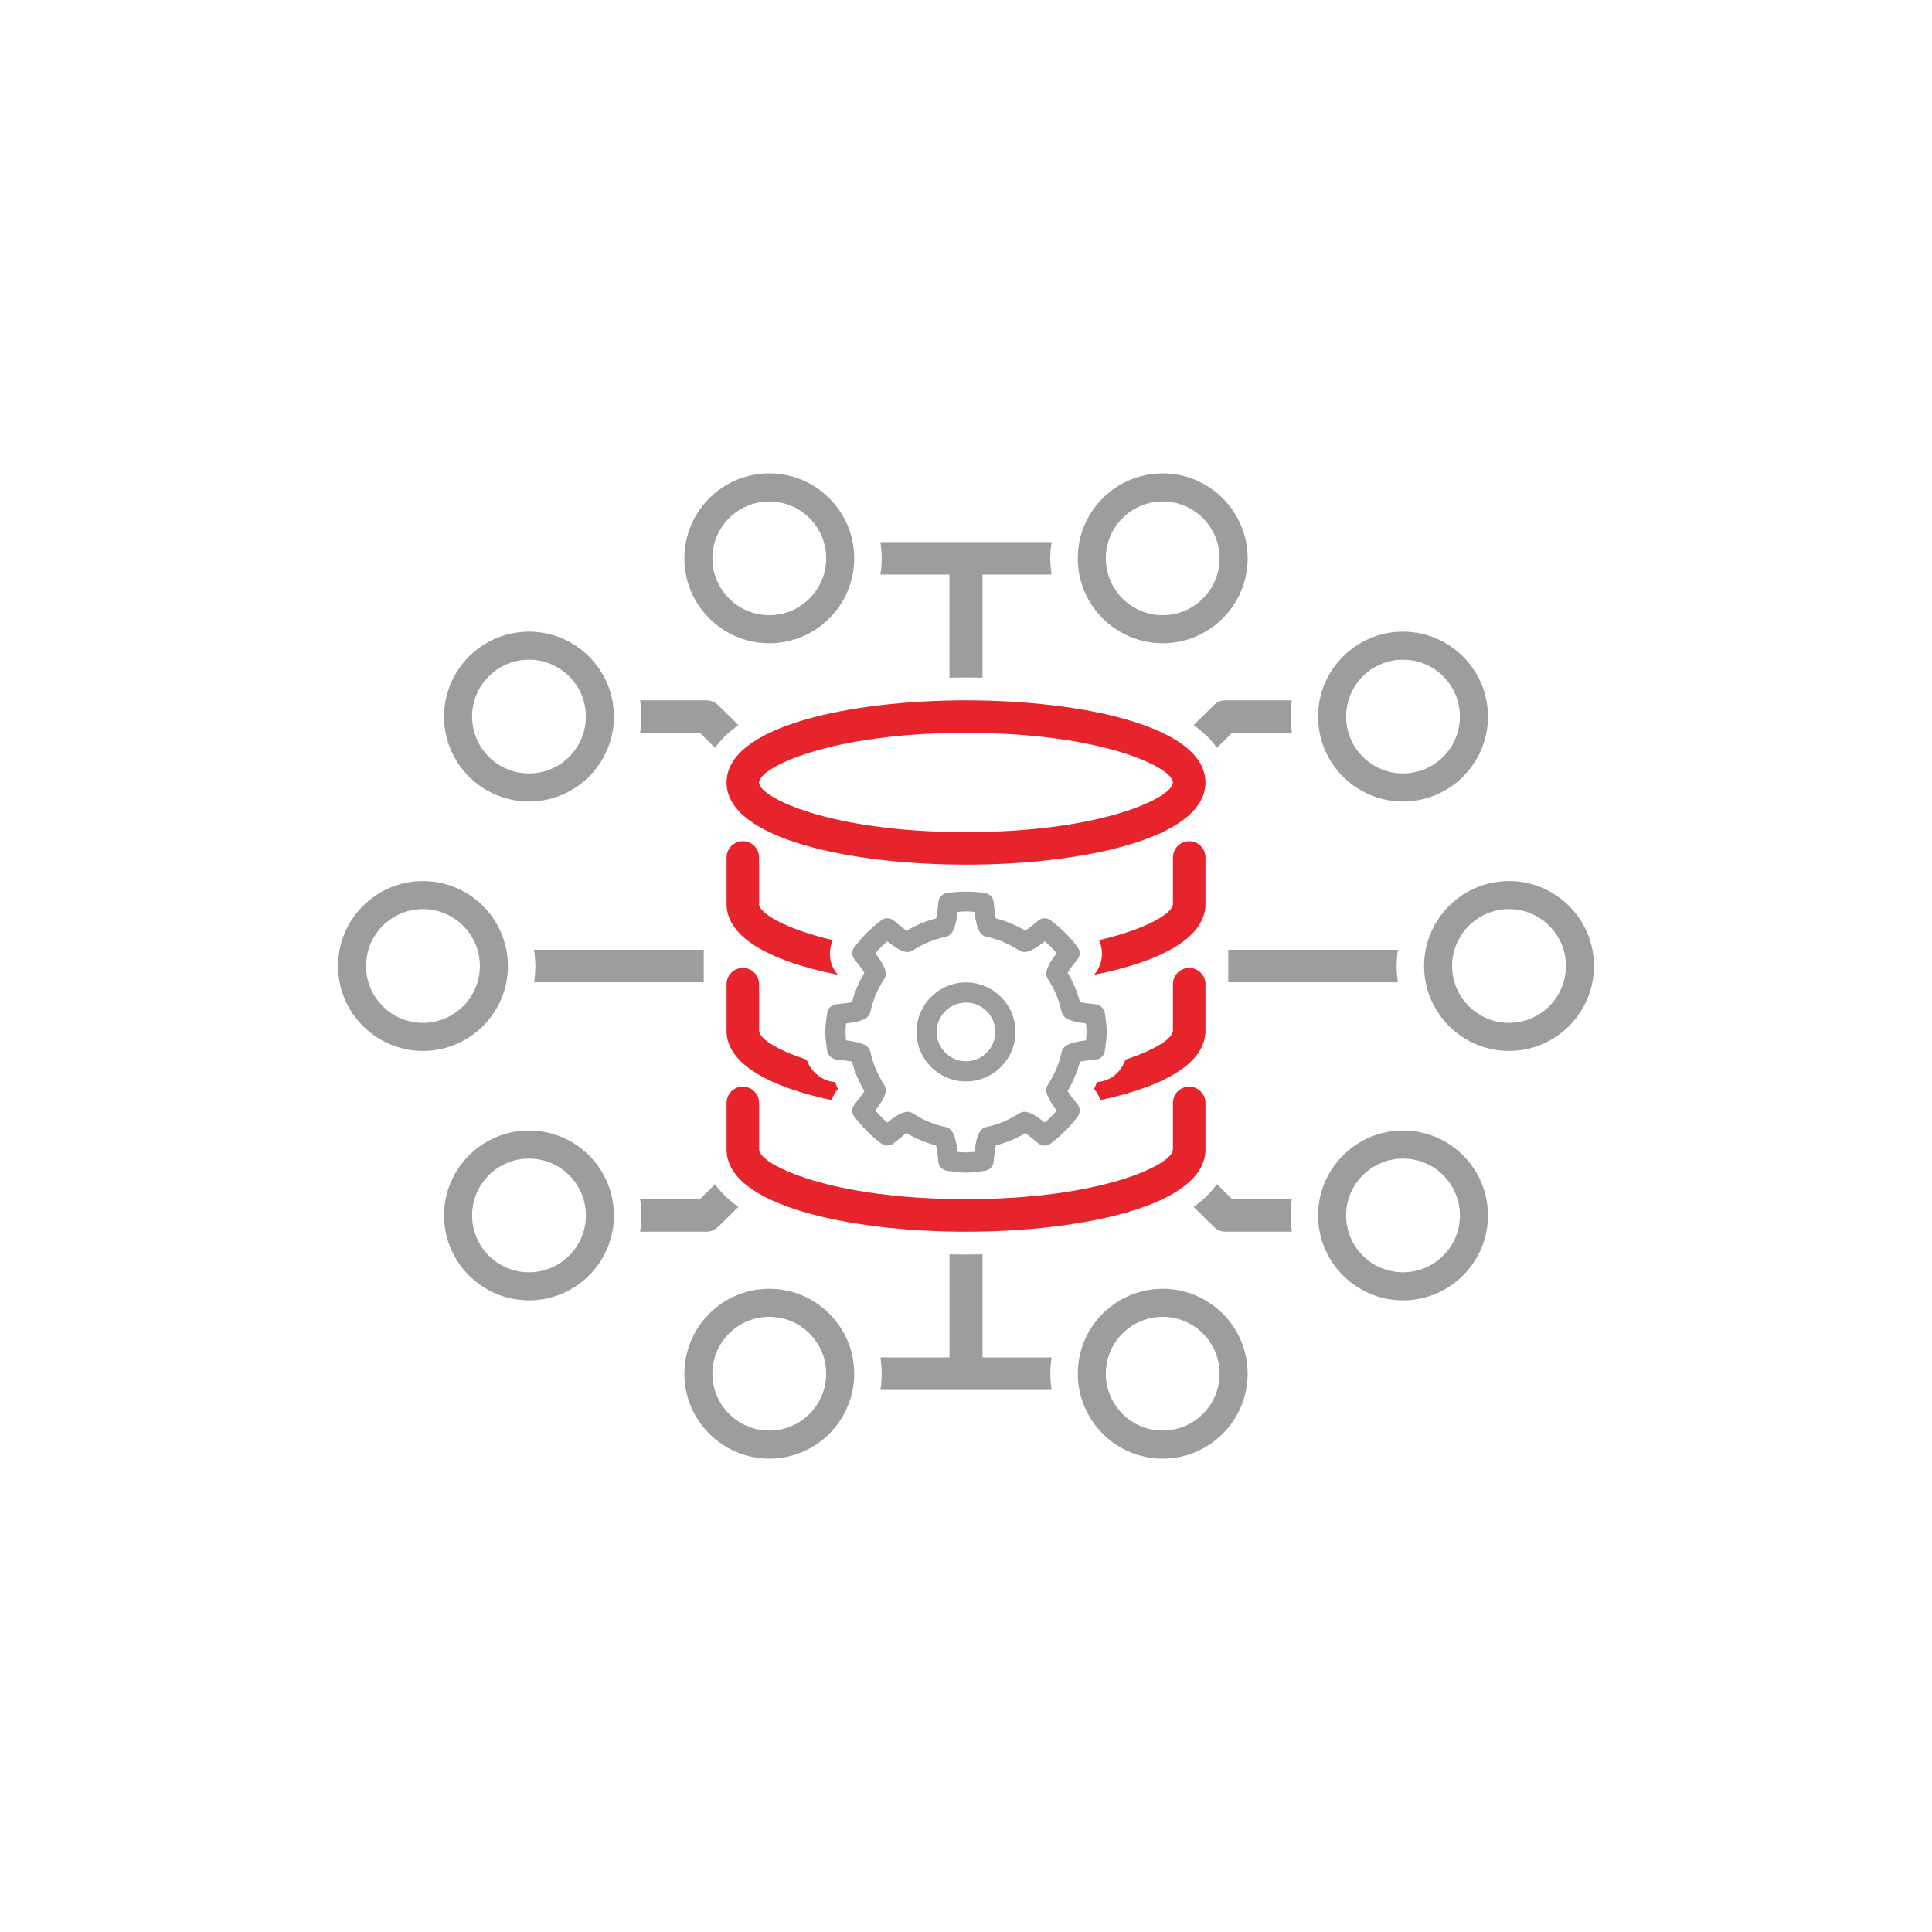
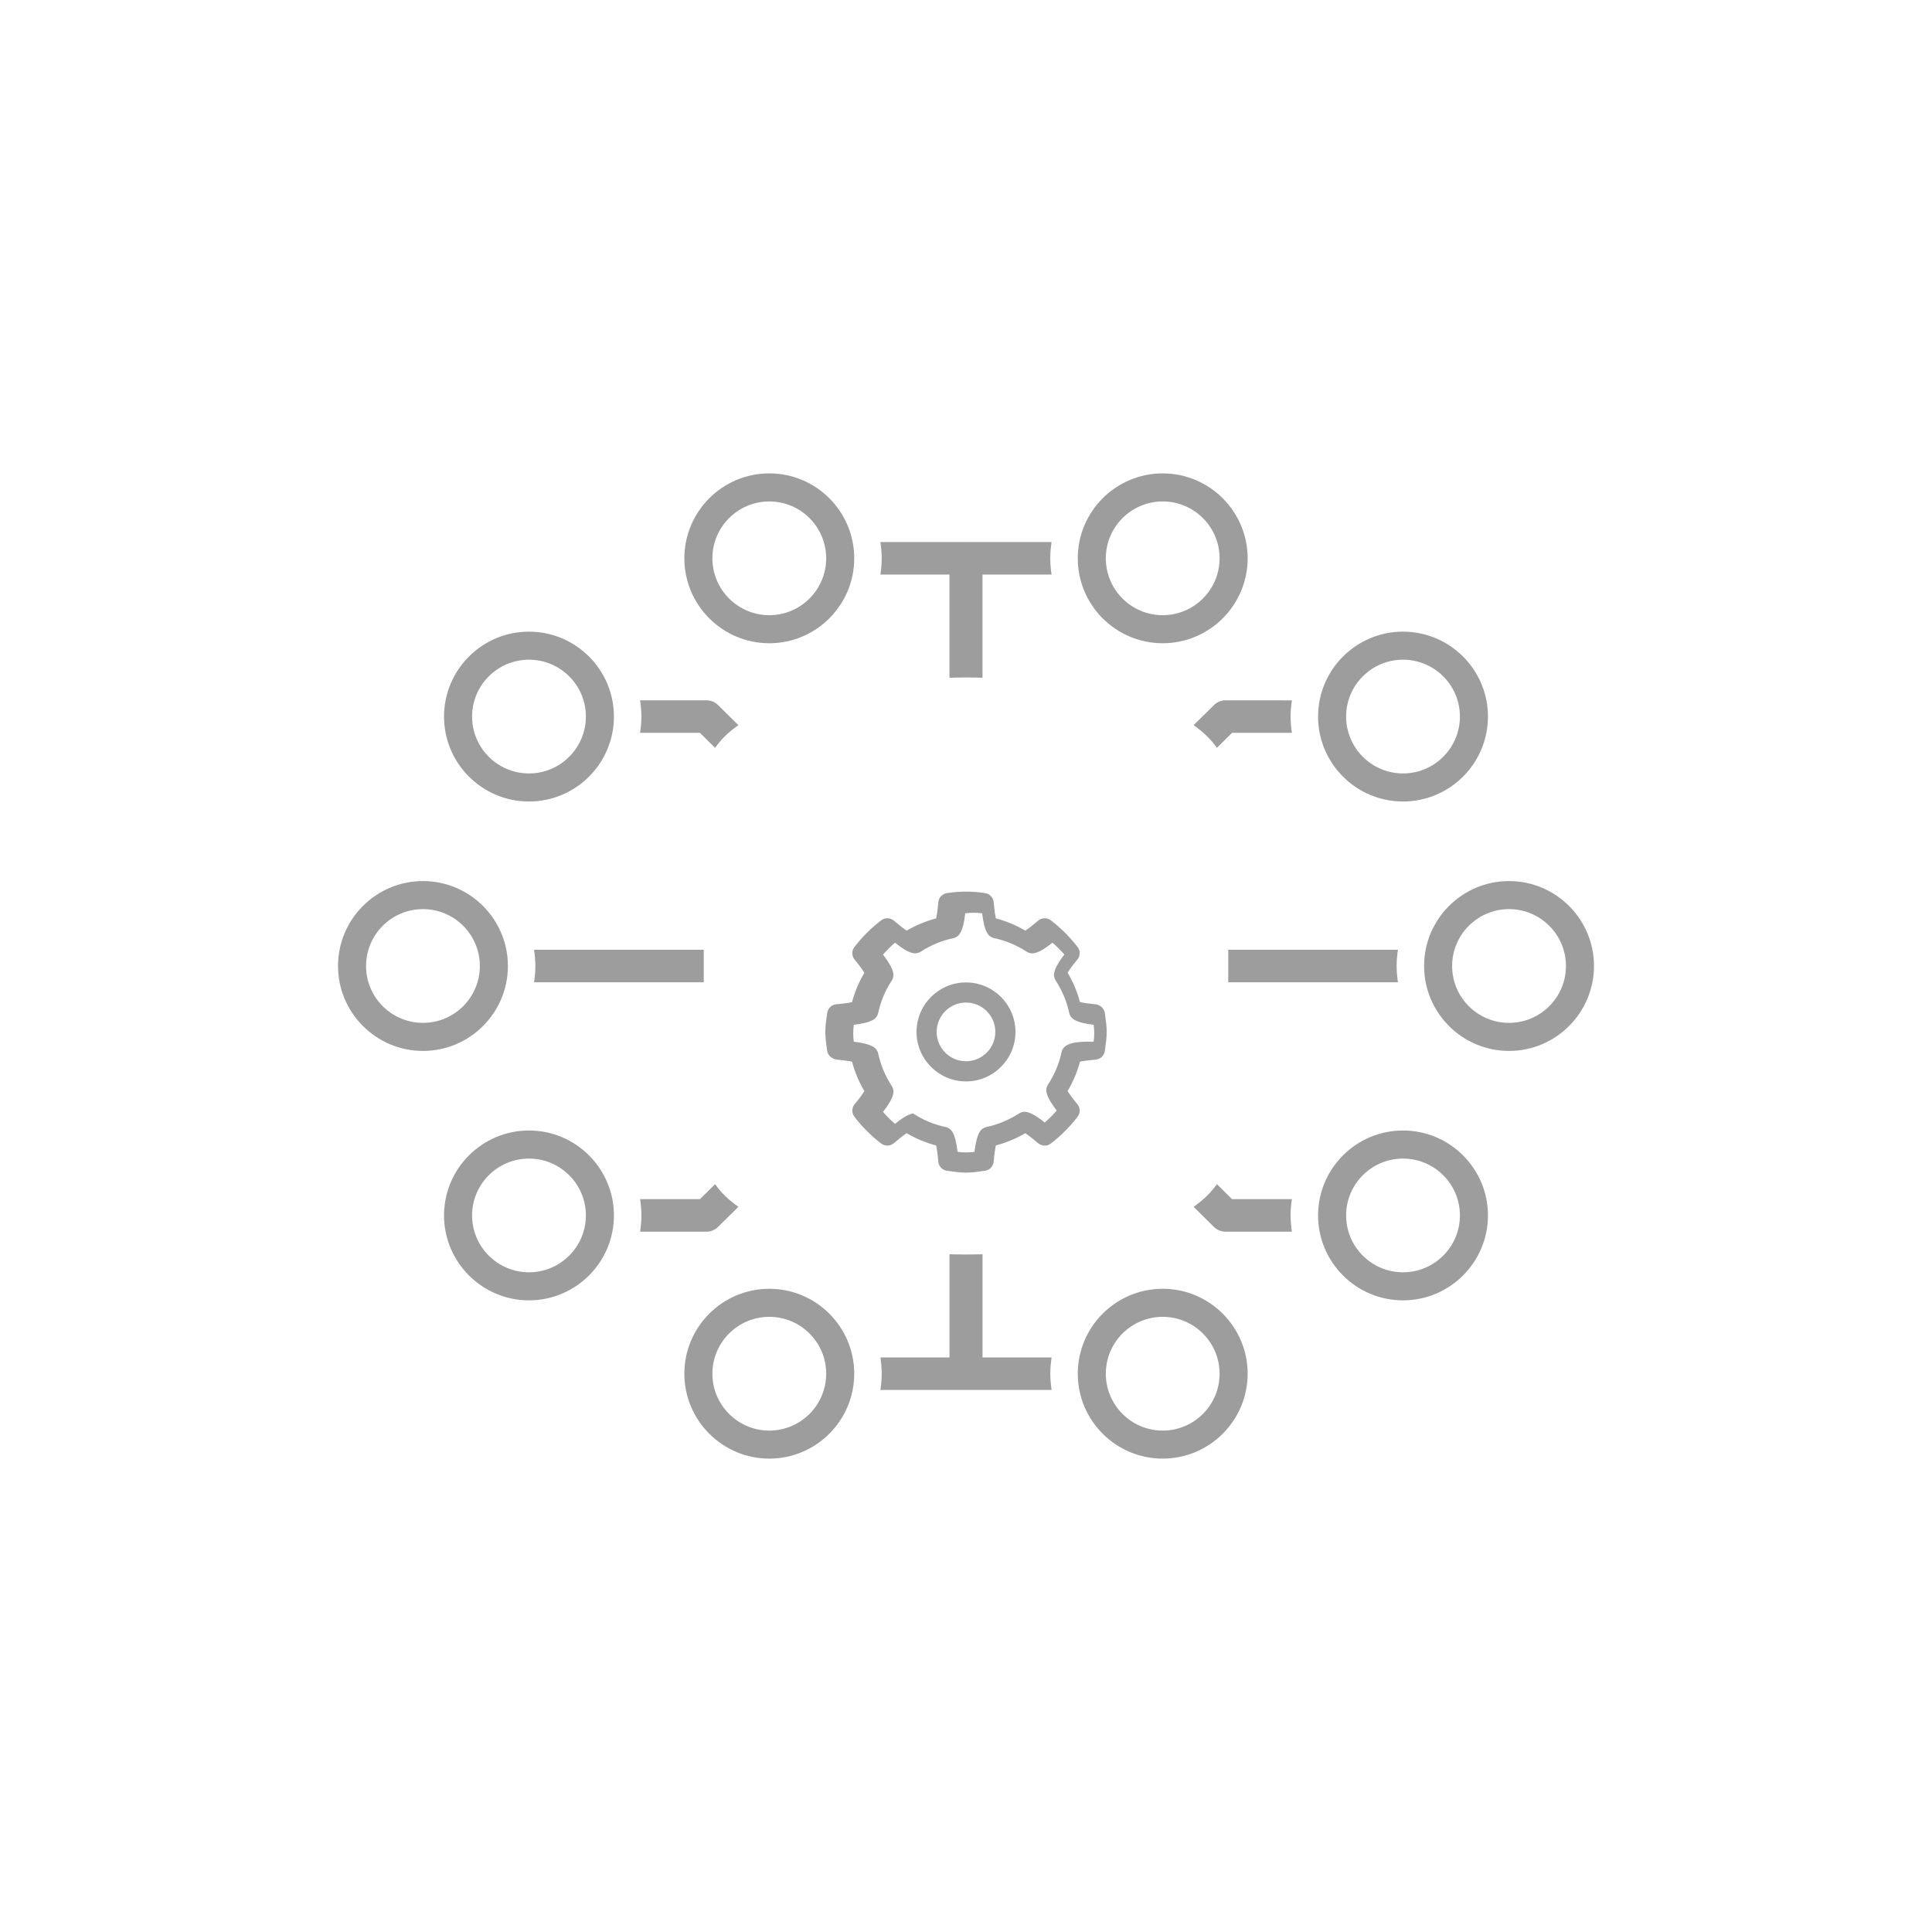
<svg xmlns="http://www.w3.org/2000/svg" version="1.1" id="Layer_1" x="0px" y="0px" width="100px" height="100px" viewBox="0 0 100 100" enable-background="new 0 0 100 100" xml:space="preserve">
  <g>
    <g>
      <path fill="#9D9D9D" d="M78.107,45.604c-2.424,0-4.396,1.972-4.396,4.396c0,2.423,1.973,4.396,4.396,4.396    s4.397-1.973,4.397-4.396C82.505,47.576,80.531,45.604,78.107,45.604z M78.107,52.943c-1.624,0-2.945-1.318-2.945-2.943    c0-1.625,1.321-2.944,2.945-2.944s2.946,1.319,2.946,2.944C81.054,51.625,79.731,52.943,78.107,52.943z M60.181,33.294    c2.425,0,4.397-1.972,4.397-4.396c0-2.424-1.973-4.396-4.397-4.396c-2.424,0-4.396,1.972-4.396,4.396    C55.785,31.323,57.757,33.294,60.181,33.294z M60.181,25.955c1.624,0,2.945,1.319,2.945,2.943s-1.321,2.944-2.945,2.944    s-2.944-1.32-2.944-2.944S58.557,25.955,60.181,25.955z M50.015,28.056c-0.005,0-0.01,0.003-0.015,0.003    c-0.006,0-0.01-0.003-0.015-0.003H45.57c0.039,0.276,0.067,0.556,0.067,0.842s-0.028,0.565-0.067,0.841h3.574v5.34    c0.286-0.006,0.572-0.013,0.855-0.013s0.569,0.007,0.855,0.013v-5.34h3.574c-0.039-0.275-0.067-0.555-0.067-0.841    s0.028-0.565,0.067-0.842H50.015z M63.574,49.159v1.683h8.783c-0.041-0.275-0.068-0.555-0.068-0.841    c0-0.287,0.027-0.566,0.068-0.842H63.574z M63.429,36.249c-0.221,0-0.434,0.087-0.591,0.242l-1.058,1.044    c0.501,0.348,0.904,0.74,1.206,1.174l0.787-0.778h3.096c-0.04-0.275-0.068-0.555-0.068-0.841s0.028-0.565,0.068-0.841H63.429z     M72.619,41.486c2.425,0,4.398-1.972,4.398-4.396c0-2.424-1.974-4.396-4.398-4.396c-2.424,0-4.396,1.972-4.396,4.396    C68.224,39.514,70.195,41.486,72.619,41.486z M72.619,34.145c1.625,0,2.946,1.32,2.946,2.944s-1.321,2.944-2.946,2.944    c-1.623,0-2.944-1.32-2.944-2.944S70.996,34.145,72.619,34.145z M39.819,24.502c-2.425,0-4.397,1.972-4.397,4.396    c0,2.425,1.973,4.396,4.397,4.396s4.396-1.972,4.396-4.396C44.215,26.474,42.244,24.502,39.819,24.502z M39.819,31.842    c-1.624,0-2.946-1.32-2.946-2.944s1.322-2.943,2.946-2.943s2.944,1.319,2.944,2.943S41.443,31.842,39.819,31.842z M36.426,50.842    v-1.683h-8.783c0.041,0.275,0.068,0.555,0.068,0.842c0,0.286-0.027,0.566-0.068,0.841H36.426z M36.571,63.752    c0.221,0,0.434-0.088,0.591-0.242l1.057-1.045c-0.5-0.348-0.904-0.74-1.205-1.174l-0.787,0.777h-3.094    c0.039,0.275,0.067,0.555,0.067,0.842s-0.028,0.566-0.068,0.842H36.571z M50.855,70.262v-5.34    c-0.286,0.006-0.572,0.012-0.855,0.012s-0.569-0.006-0.855-0.012v5.34H45.57c0.039,0.275,0.067,0.555,0.067,0.84    c0,0.287-0.028,0.566-0.067,0.842h4.415c0.005,0,0.009-0.002,0.015-0.002c0.005,0,0.01,0.002,0.015,0.002h4.415    c-0.039-0.275-0.067-0.555-0.067-0.842c0-0.285,0.028-0.564,0.067-0.84H50.855z M27.381,58.514c-2.425,0-4.398,1.973-4.398,4.396    s1.974,4.396,4.398,4.396c2.424,0,4.396-1.973,4.396-4.396S29.805,58.514,27.381,58.514z M27.381,65.854    c-1.625,0-2.946-1.32-2.946-2.943c0-1.625,1.321-2.943,2.946-2.943c1.623,0,2.944,1.318,2.944,2.943    C30.325,64.533,29.004,65.854,27.381,65.854z M60.181,66.707c-2.424,0-4.396,1.971-4.396,4.395s1.972,4.396,4.396,4.396    c2.425,0,4.397-1.973,4.397-4.396S62.605,66.707,60.181,66.707z M60.181,74.047c-1.624,0-2.944-1.32-2.944-2.945    c0-1.623,1.32-2.943,2.944-2.943s2.945,1.32,2.945,2.943C63.126,72.727,61.805,74.047,60.181,74.047z M39.819,66.707    c-2.425,0-4.397,1.971-4.397,4.395s1.973,4.396,4.397,4.396s4.396-1.973,4.396-4.396S42.244,66.707,39.819,66.707z M39.819,74.047    c-1.624,0-2.946-1.32-2.946-2.945c0-1.623,1.322-2.943,2.946-2.943s2.944,1.32,2.944,2.943    C42.764,72.727,41.443,74.047,39.819,74.047z M66.867,62.068h-3.094l-0.787-0.777c-0.302,0.434-0.705,0.826-1.205,1.174    l1.057,1.045c0.157,0.154,0.37,0.242,0.591,0.242h3.439c-0.04-0.275-0.068-0.555-0.068-0.842S66.828,62.344,66.867,62.068z     M38.22,37.535l-1.058-1.044c-0.157-0.155-0.37-0.242-0.591-0.242h-3.44c0.04,0.275,0.068,0.555,0.068,0.841    s-0.028,0.565-0.068,0.841h3.096l0.787,0.778C37.315,38.275,37.719,37.882,38.22,37.535z M72.619,58.514    c-2.424,0-4.396,1.973-4.396,4.396s1.972,4.396,4.396,4.396c2.425,0,4.398-1.973,4.398-4.396S75.044,58.514,72.619,58.514z     M72.619,65.854c-1.623,0-2.944-1.32-2.944-2.943c0-1.625,1.321-2.943,2.944-2.943c1.625,0,2.946,1.318,2.946,2.943    C75.565,64.533,74.244,65.854,72.619,65.854z M27.381,41.486c2.424,0,4.396-1.972,4.396-4.396c0-2.424-1.972-4.396-4.396-4.396    c-2.425,0-4.398,1.972-4.398,4.396C22.982,39.514,24.956,41.486,27.381,41.486z M27.381,34.145c1.623,0,2.944,1.32,2.944,2.944    s-1.321,2.944-2.944,2.944c-1.625,0-2.946-1.32-2.946-2.944S25.756,34.145,27.381,34.145z M26.289,50    c0-2.425-1.973-4.396-4.396-4.396c-2.425,0-4.397,1.972-4.397,4.396c0,2.423,1.973,4.396,4.397,4.396    C24.316,54.396,26.289,52.424,26.289,50z M21.893,52.943c-1.625,0-2.946-1.318-2.946-2.943c0-1.625,1.321-2.944,2.946-2.944    c1.624,0,2.944,1.319,2.944,2.944C24.837,51.625,23.517,52.943,21.893,52.943z" />
-       <path fill="#9D9D9D" d="M50,50.85c-1.412,0-2.561,1.15-2.561,2.561c0,1.412,1.148,2.563,2.561,2.563s2.561-1.15,2.561-2.563    C52.561,52,51.412,50.85,50,50.85z M50,54.93c-0.837,0-1.519-0.682-1.519-1.52c0-0.836,0.682-1.518,1.519-1.518    s1.518,0.682,1.518,1.518C51.518,54.248,50.837,54.93,50,54.93z M56.716,54.844c0.243-0.021,0.438-0.209,0.47-0.449l0.023-0.164    c0.036-0.26,0.074-0.527,0.074-0.82c0-0.291-0.039-0.561-0.075-0.82l-0.022-0.16c-0.032-0.24-0.253-0.43-0.494-0.451    c-0.408-0.039-0.65-0.078-0.793-0.111c-0.14-0.529-0.354-1.039-0.638-1.522c0.076-0.129,0.223-0.343,0.501-0.675    c0.157-0.186,0.164-0.457,0.016-0.65c-0.395-0.52-0.861-0.986-1.389-1.387c-0.192-0.147-0.462-0.142-0.65,0.015l-0.059,0.05    c-0.268,0.225-0.471,0.381-0.608,0.47c-0.484-0.283-0.995-0.496-1.525-0.636c-0.034-0.146-0.074-0.397-0.113-0.836    c-0.021-0.242-0.207-0.437-0.447-0.471l-0.127-0.018c-0.544-0.079-1.174-0.077-1.721,0l-0.124,0.018    c-0.24,0.034-0.426,0.229-0.447,0.471c-0.039,0.442-0.082,0.695-0.115,0.838c-0.531,0.14-1.041,0.352-1.523,0.633    c-0.138-0.088-0.34-0.244-0.604-0.466l-0.064-0.054c-0.187-0.155-0.456-0.162-0.649-0.014c-0.521,0.396-0.989,0.863-1.39,1.387    c-0.148,0.193-0.143,0.465,0.014,0.651c0.279,0.335,0.427,0.55,0.503,0.679c-0.284,0.48-0.498,0.99-0.639,1.519    c-0.146,0.033-0.395,0.072-0.814,0.109c-0.241,0.021-0.437,0.207-0.47,0.447l-0.018,0.125c-0.04,0.271-0.08,0.555-0.08,0.859    c0,0.295,0.038,0.564,0.074,0.826l0.022,0.156c0.032,0.24,0.265,0.43,0.506,0.453c0.356,0.035,0.618,0.07,0.781,0.107    c0.14,0.531,0.354,1.041,0.638,1.523c-0.076,0.127-0.223,0.336-0.505,0.68c-0.153,0.186-0.158,0.455-0.011,0.646    c0.4,0.523,0.867,0.99,1.388,1.387c0.193,0.148,0.464,0.141,0.65-0.014l0.057-0.049c0.269-0.225,0.473-0.383,0.61-0.471    c0.483,0.283,0.994,0.494,1.525,0.635c0.033,0.143,0.074,0.395,0.113,0.836c0.021,0.242,0.207,0.438,0.447,0.471l0.127,0.018    c0.271,0.039,0.553,0.08,0.859,0.08c0.305,0,0.588-0.041,0.86-0.08l0.125-0.018c0.24-0.033,0.427-0.229,0.447-0.471    c0.04-0.441,0.082-0.695,0.115-0.838c0.53-0.141,1.041-0.352,1.522-0.633c0.138,0.088,0.34,0.244,0.605,0.467l0.063,0.053    c0.188,0.156,0.458,0.164,0.651,0.016c0.522-0.4,0.989-0.867,1.39-1.391c0.147-0.193,0.142-0.463-0.014-0.65    c-0.28-0.334-0.428-0.549-0.504-0.678c0.284-0.48,0.498-0.988,0.639-1.52C56.046,54.92,56.295,54.883,56.716,54.844z     M55.184,54.121c-0.121,0.074-0.207,0.195-0.236,0.334c-0.127,0.598-0.365,1.166-0.709,1.689    c-0.078,0.119-0.104,0.266-0.071,0.404c0.037,0.158,0.134,0.418,0.527,0.934c-0.192,0.221-0.398,0.428-0.619,0.619    c-0.328-0.262-0.644-0.479-0.928-0.543c-0.137-0.033-0.28-0.006-0.397,0.07c-0.529,0.342-1.1,0.58-1.698,0.707    c-0.139,0.029-0.26,0.113-0.335,0.232c-0.149,0.24-0.229,0.629-0.279,1.053c-0.299,0.037-0.58,0.037-0.875,0    c-0.055-0.461-0.134-0.818-0.279-1.051c-0.075-0.121-0.196-0.205-0.335-0.234c-0.597-0.125-1.169-0.363-1.698-0.707    c-0.117-0.076-0.26-0.102-0.398-0.07c-0.285,0.064-0.6,0.279-0.928,0.543c-0.22-0.191-0.426-0.398-0.618-0.619    c0.254-0.332,0.464-0.658,0.527-0.932c0.032-0.139,0.007-0.283-0.071-0.402c-0.344-0.527-0.582-1.096-0.707-1.689    c-0.029-0.141-0.115-0.262-0.236-0.336c-0.24-0.148-0.612-0.225-1.027-0.275c-0.019-0.148-0.031-0.293-0.031-0.438    c0-0.143,0.012-0.287,0.031-0.436c0.455-0.055,0.795-0.131,1.025-0.273c0.121-0.074,0.206-0.195,0.235-0.334    c0.127-0.598,0.365-1.166,0.709-1.689c0.079-0.119,0.104-0.266,0.071-0.405c-0.036-0.156-0.134-0.417-0.527-0.933    c0.192-0.221,0.398-0.427,0.619-0.618c0.328,0.263,0.642,0.478,0.926,0.542c0.135,0.03,0.28,0.006,0.398-0.07    c0.528-0.343,1.1-0.58,1.699-0.705c0.139-0.03,0.261-0.115,0.336-0.236c0.129-0.209,0.215-0.525,0.279-1.051    c0.298-0.036,0.578-0.036,0.874,0c0.056,0.462,0.135,0.819,0.279,1.051c0.075,0.12,0.196,0.204,0.335,0.233    c0.596,0.125,1.168,0.363,1.698,0.708c0.118,0.076,0.263,0.103,0.398,0.07c0.284-0.064,0.601-0.279,0.929-0.542    c0.221,0.191,0.426,0.396,0.616,0.614c-0.396,0.517-0.491,0.778-0.526,0.937c-0.031,0.137-0.006,0.28,0.071,0.399    c0.343,0.527,0.581,1.096,0.708,1.691c0.029,0.139,0.114,0.26,0.234,0.334c0.243,0.152,0.617,0.227,1.028,0.277    c0.019,0.148,0.032,0.293,0.032,0.436c0,0.145-0.014,0.289-0.032,0.438C55.752,53.902,55.414,53.979,55.184,54.121z" />
+       <path fill="#9D9D9D" d="M50,50.85c-1.412,0-2.561,1.15-2.561,2.561c0,1.412,1.148,2.563,2.561,2.563s2.561-1.15,2.561-2.563    C52.561,52,51.412,50.85,50,50.85z M50,54.93c-0.837,0-1.519-0.682-1.519-1.52c0-0.836,0.682-1.518,1.519-1.518    s1.518,0.682,1.518,1.518C51.518,54.248,50.837,54.93,50,54.93z M56.716,54.844c0.243-0.021,0.438-0.209,0.47-0.449l0.023-0.164    c0.036-0.26,0.074-0.527,0.074-0.82c0-0.291-0.039-0.561-0.075-0.82l-0.022-0.16c-0.032-0.24-0.253-0.43-0.494-0.451    c-0.408-0.039-0.65-0.078-0.793-0.111c-0.14-0.529-0.354-1.039-0.638-1.522c0.076-0.129,0.223-0.343,0.501-0.675    c0.157-0.186,0.164-0.457,0.016-0.65c-0.395-0.52-0.861-0.986-1.389-1.387c-0.192-0.147-0.462-0.142-0.65,0.015l-0.059,0.05    c-0.268,0.225-0.471,0.381-0.608,0.47c-0.484-0.283-0.995-0.496-1.525-0.636c-0.034-0.146-0.074-0.397-0.113-0.836    c-0.021-0.242-0.207-0.437-0.447-0.471l-0.127-0.018c-0.544-0.079-1.174-0.077-1.721,0l-0.124,0.018    c-0.24,0.034-0.426,0.229-0.447,0.471c-0.039,0.442-0.082,0.695-0.115,0.838c-0.531,0.14-1.041,0.352-1.523,0.633    c-0.138-0.088-0.34-0.244-0.604-0.466l-0.064-0.054c-0.187-0.155-0.456-0.162-0.649-0.014c-0.521,0.396-0.989,0.863-1.39,1.387    c-0.148,0.193-0.143,0.465,0.014,0.651c0.279,0.335,0.427,0.55,0.503,0.679c-0.284,0.48-0.498,0.99-0.639,1.519    c-0.146,0.033-0.395,0.072-0.814,0.109c-0.241,0.021-0.437,0.207-0.47,0.447l-0.018,0.125c-0.04,0.271-0.08,0.555-0.08,0.859    c0,0.295,0.038,0.564,0.074,0.826l0.022,0.156c0.032,0.24,0.265,0.43,0.506,0.453c0.356,0.035,0.618,0.07,0.781,0.107    c0.14,0.531,0.354,1.041,0.638,1.523c-0.076,0.127-0.223,0.336-0.505,0.68c-0.153,0.186-0.158,0.455-0.011,0.646    c0.4,0.523,0.867,0.99,1.388,1.387c0.193,0.148,0.464,0.141,0.65-0.014l0.057-0.049c0.269-0.225,0.473-0.383,0.61-0.471    c0.483,0.283,0.994,0.494,1.525,0.635c0.033,0.143,0.074,0.395,0.113,0.836c0.021,0.242,0.207,0.438,0.447,0.471l0.127,0.018    c0.271,0.039,0.553,0.08,0.859,0.08c0.305,0,0.588-0.041,0.86-0.08l0.125-0.018c0.24-0.033,0.427-0.229,0.447-0.471    c0.04-0.441,0.082-0.695,0.115-0.838c0.53-0.141,1.041-0.352,1.522-0.633c0.138,0.088,0.34,0.244,0.605,0.467l0.063,0.053    c0.188,0.156,0.458,0.164,0.651,0.016c0.522-0.4,0.989-0.867,1.39-1.391c0.147-0.193,0.142-0.463-0.014-0.65    c-0.28-0.334-0.428-0.549-0.504-0.678c0.284-0.48,0.498-0.988,0.639-1.52C56.046,54.92,56.295,54.883,56.716,54.844z     M55.184,54.121c-0.121,0.074-0.207,0.195-0.236,0.334c-0.127,0.598-0.365,1.166-0.709,1.689    c-0.078,0.119-0.104,0.266-0.071,0.404c0.037,0.158,0.134,0.418,0.527,0.934c-0.192,0.221-0.398,0.428-0.619,0.619    c-0.328-0.262-0.644-0.479-0.928-0.543c-0.137-0.033-0.28-0.006-0.397,0.07c-0.529,0.342-1.1,0.58-1.698,0.707    c-0.139,0.029-0.26,0.113-0.335,0.232c-0.149,0.24-0.229,0.629-0.279,1.053c-0.299,0.037-0.58,0.037-0.875,0    c-0.055-0.461-0.134-0.818-0.279-1.051c-0.075-0.121-0.196-0.205-0.335-0.234c-0.597-0.125-1.169-0.363-1.698-0.707    c-0.285,0.064-0.6,0.279-0.928,0.543c-0.22-0.191-0.426-0.398-0.618-0.619    c0.254-0.332,0.464-0.658,0.527-0.932c0.032-0.139,0.007-0.283-0.071-0.402c-0.344-0.527-0.582-1.096-0.707-1.689    c-0.029-0.141-0.115-0.262-0.236-0.336c-0.24-0.148-0.612-0.225-1.027-0.275c-0.019-0.148-0.031-0.293-0.031-0.438    c0-0.143,0.012-0.287,0.031-0.436c0.455-0.055,0.795-0.131,1.025-0.273c0.121-0.074,0.206-0.195,0.235-0.334    c0.127-0.598,0.365-1.166,0.709-1.689c0.079-0.119,0.104-0.266,0.071-0.405c-0.036-0.156-0.134-0.417-0.527-0.933    c0.192-0.221,0.398-0.427,0.619-0.618c0.328,0.263,0.642,0.478,0.926,0.542c0.135,0.03,0.28,0.006,0.398-0.07    c0.528-0.343,1.1-0.58,1.699-0.705c0.139-0.03,0.261-0.115,0.336-0.236c0.129-0.209,0.215-0.525,0.279-1.051    c0.298-0.036,0.578-0.036,0.874,0c0.056,0.462,0.135,0.819,0.279,1.051c0.075,0.12,0.196,0.204,0.335,0.233    c0.596,0.125,1.168,0.363,1.698,0.708c0.118,0.076,0.263,0.103,0.398,0.07c0.284-0.064,0.601-0.279,0.929-0.542    c0.221,0.191,0.426,0.396,0.616,0.614c-0.396,0.517-0.491,0.778-0.526,0.937c-0.031,0.137-0.006,0.28,0.071,0.399    c0.343,0.527,0.581,1.096,0.708,1.691c0.029,0.139,0.114,0.26,0.234,0.334c0.243,0.152,0.617,0.227,1.028,0.277    c0.019,0.148,0.032,0.293,0.032,0.436c0,0.145-0.014,0.289-0.032,0.438C55.752,53.902,55.414,53.979,55.184,54.121z" />
    </g>
    <g>
-       <path fill="#E7232C" d="M50,44.754c5.969,0,12.393-1.331,12.393-4.253S55.969,36.249,50,36.249s-12.393,1.331-12.393,4.253    S44.031,44.754,50,44.754z M50,37.931c7.066,0,10.71,1.802,10.71,2.57s-3.644,2.57-10.71,2.57s-10.71-1.802-10.71-2.57    S42.934,37.931,50,37.931z M61.551,43.54c-0.464,0-0.841,0.377-0.841,0.842v2.412c0,0.457-1.297,1.276-3.823,1.868    c0.253,0.58,0.186,1.268-0.234,1.763c-0.008,0.01-0.016,0.019-0.023,0.028l0,0c3.296-0.65,5.764-1.849,5.764-3.659v-2.412    C62.393,43.917,62.016,43.54,61.551,43.54z M61.551,50.098c-0.464,0-0.841,0.377-0.841,0.841v2.412    c0,0.367-0.834,0.965-2.46,1.492c-0.205,0.631-0.745,1.102-1.431,1.162c-0.013,0.002-0.026,0.002-0.038,0.004    c-0.048,0.119-0.098,0.238-0.15,0.357c0.01,0.012,0.02,0.023,0.029,0.035c0.137,0.164,0.232,0.348,0.298,0.537    c3.127-0.664,5.435-1.838,5.435-3.588v-2.412C62.393,50.475,62.016,50.098,61.551,50.098z M61.551,56.244    c-0.464,0-0.841,0.377-0.841,0.842v2.412c0,0.77-3.644,2.57-10.71,2.57s-10.71-1.801-10.71-2.57v-2.412    c0-0.465-0.377-0.842-0.841-0.842c-0.465,0-0.842,0.377-0.842,0.842v2.412c0,2.922,6.424,4.254,12.393,4.254    s12.393-1.332,12.393-4.254v-2.412C62.393,56.621,62.016,56.244,61.551,56.244z M43.366,50.452    c-0.009-0.011-0.019-0.022-0.028-0.033c-0.422-0.504-0.486-1.179-0.229-1.758c-2.523-0.592-3.819-1.41-3.819-1.867v-2.412    c0-0.465-0.377-0.842-0.841-0.842c-0.465,0-0.842,0.377-0.842,0.842v2.412C37.607,48.603,40.073,49.801,43.366,50.452z     M43.043,56.941c0.064-0.188,0.157-0.365,0.289-0.525c0.013-0.018,0.026-0.033,0.038-0.047c-0.054-0.119-0.104-0.24-0.151-0.361    c-0.004,0-0.009-0.002-0.013-0.002c-0.683-0.064-1.239-0.539-1.453-1.16c-1.628-0.527-2.463-1.127-2.463-1.494v-2.412    c0-0.464-0.377-0.841-0.841-0.841c-0.465,0-0.842,0.377-0.842,0.841v2.412C37.607,55.102,39.915,56.275,43.043,56.941z" />
-     </g>
+       </g>
  </g>
</svg>